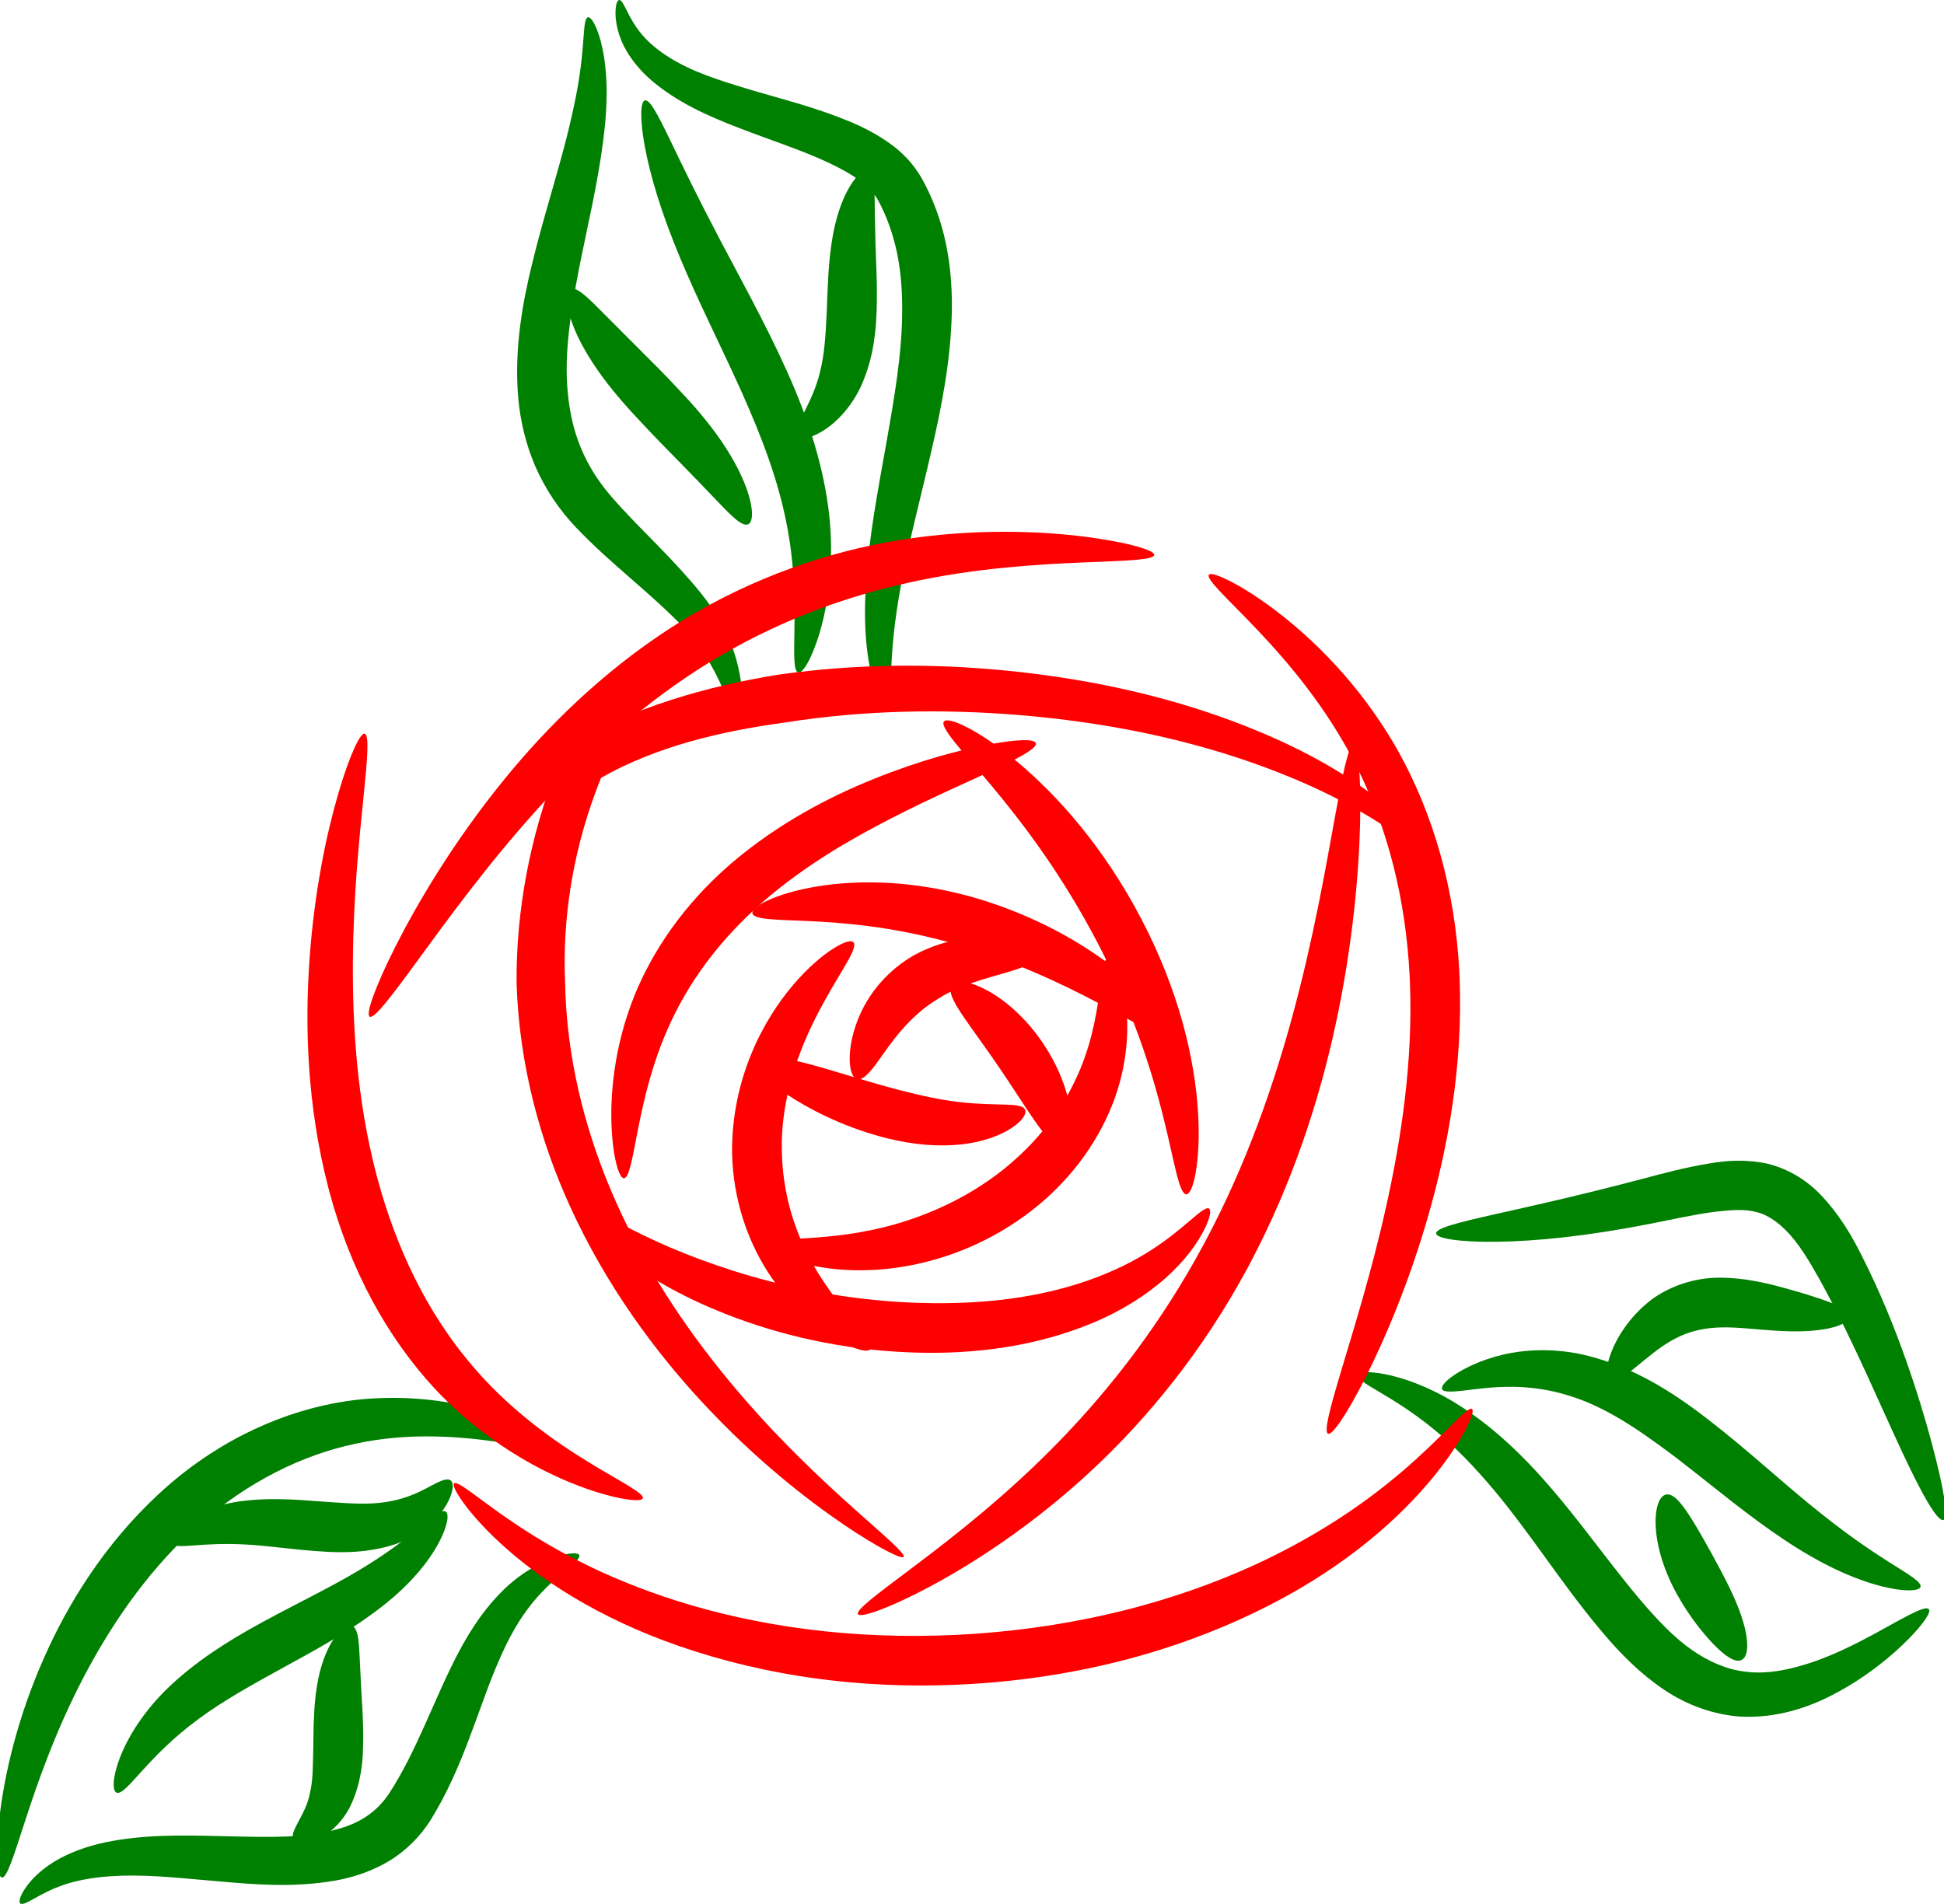
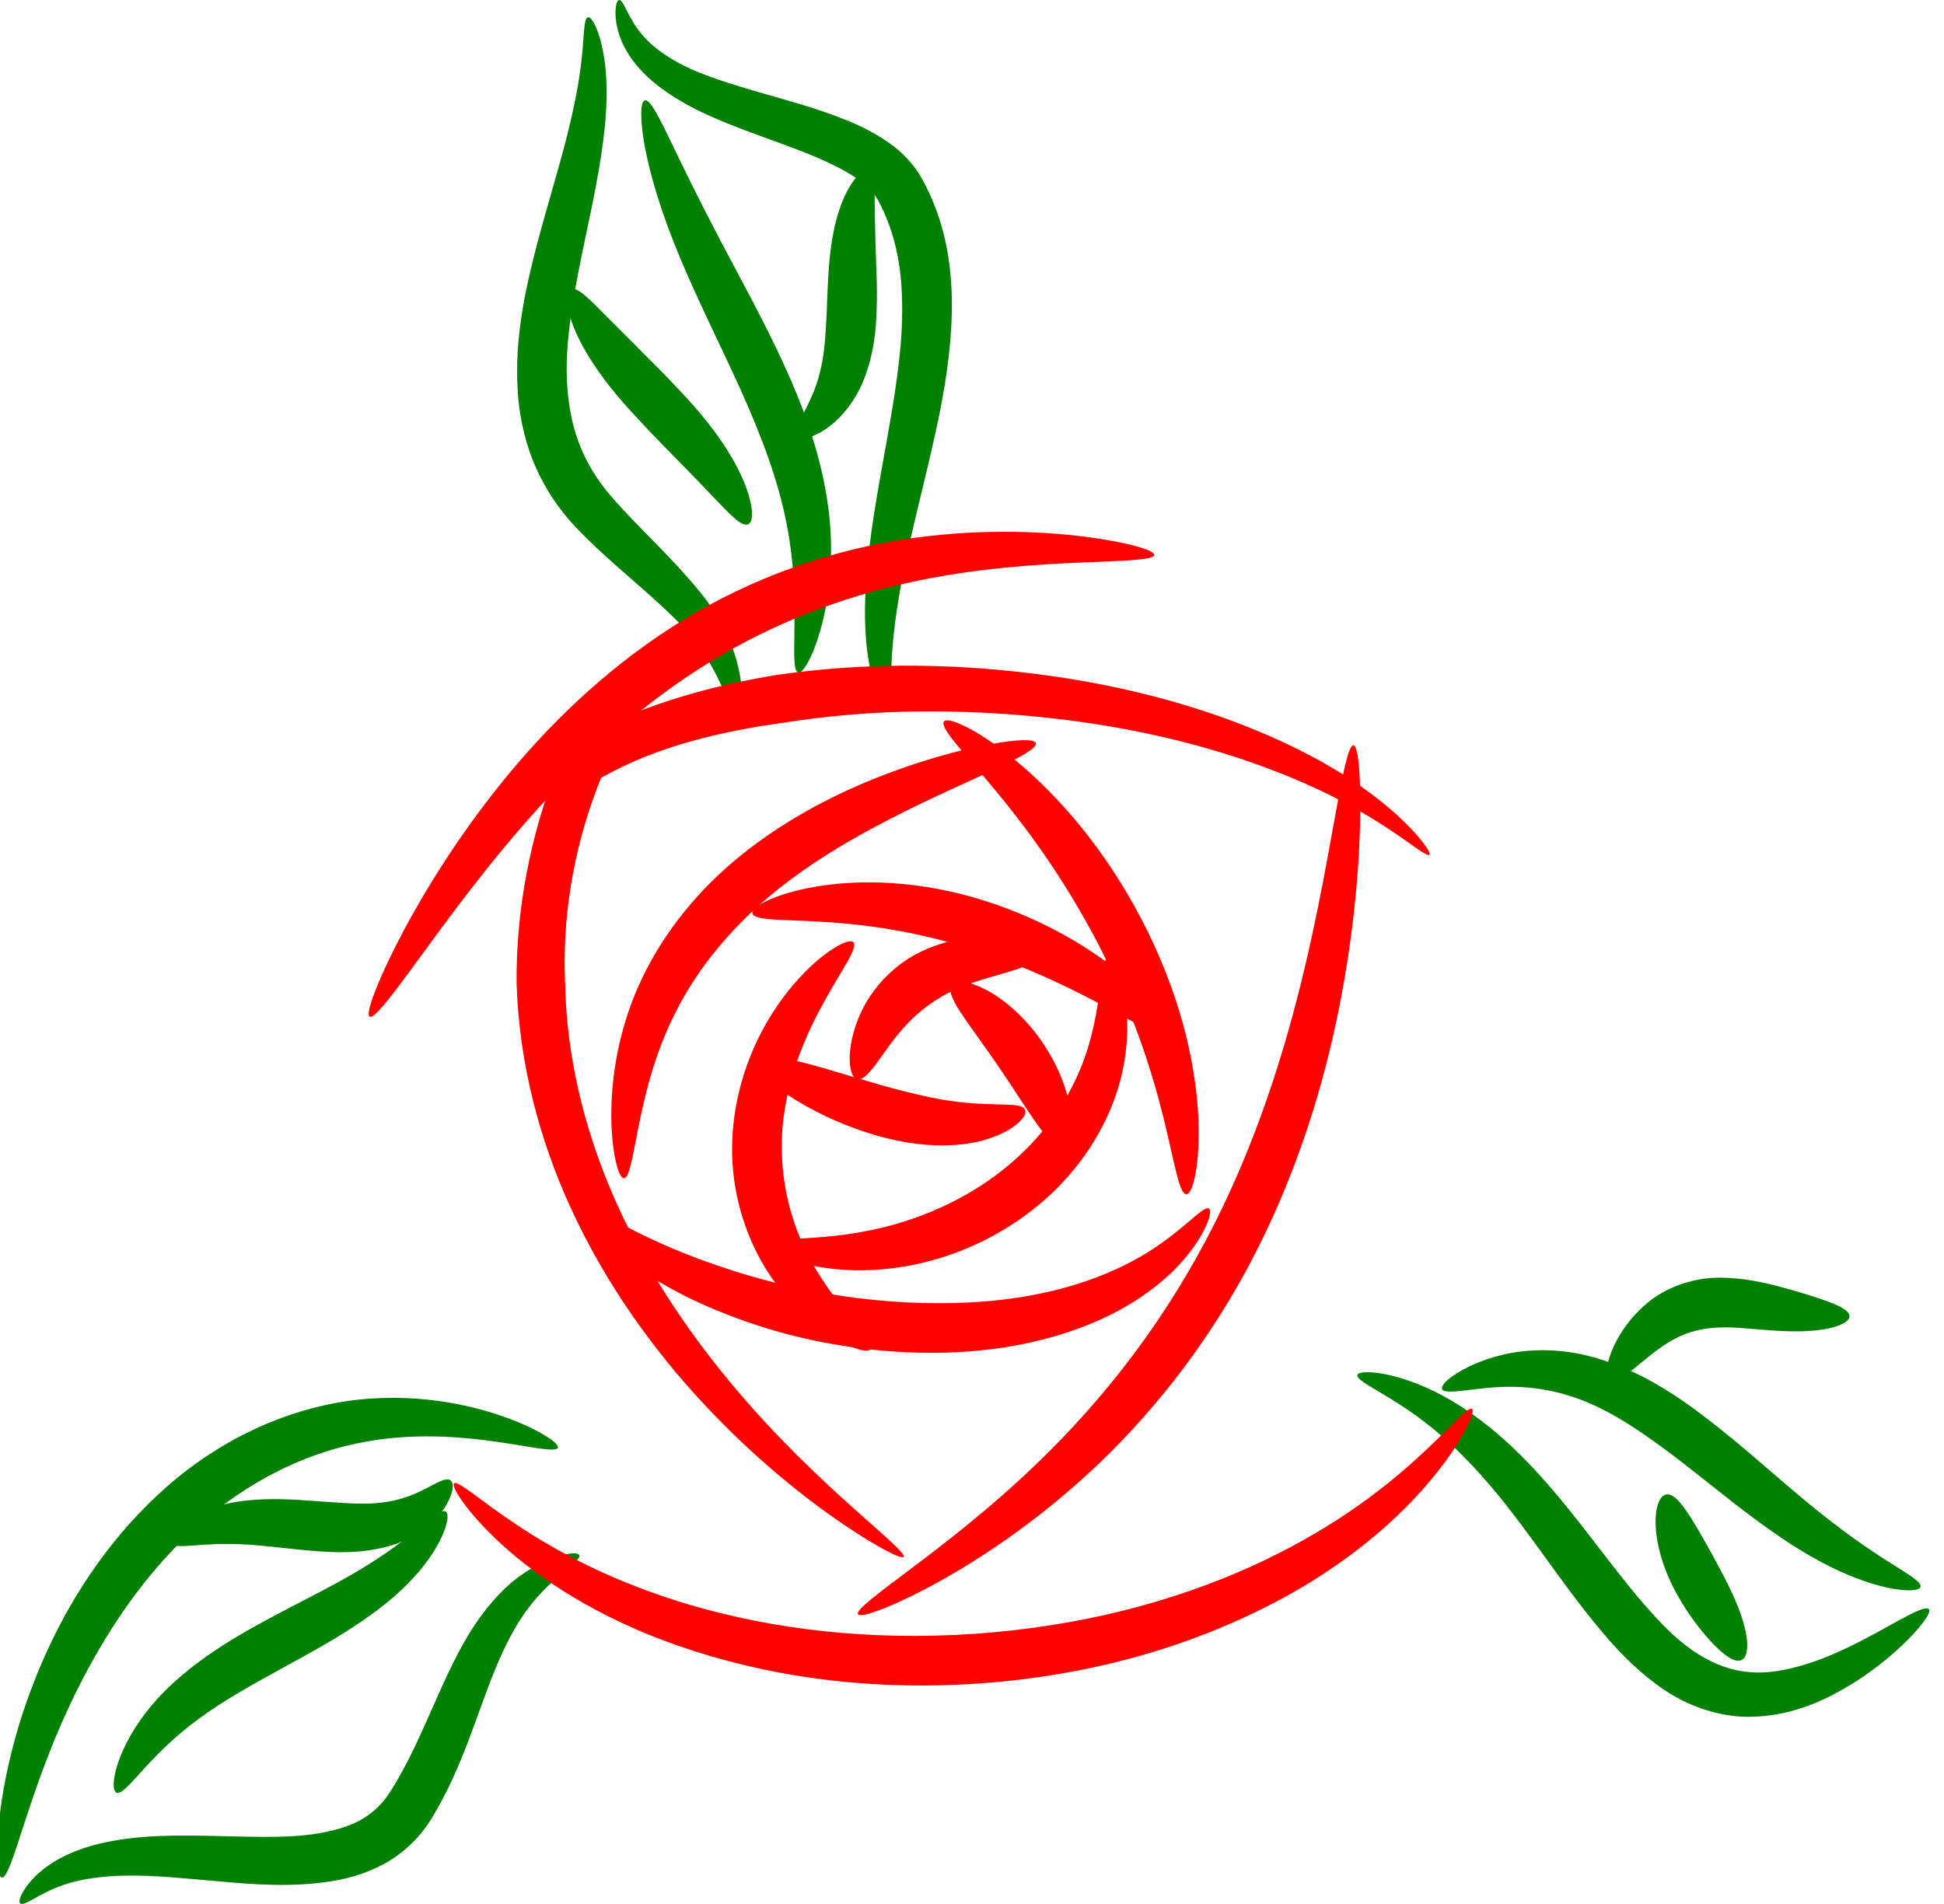
<svg xmlns="http://www.w3.org/2000/svg" xmlns:ns1="http://sodipodi.sourceforge.net/DTD/sodipodi-0.dtd" xmlns:ns2="http://www.inkscape.org/namespaces/inkscape" id="svg16690" ns1:docname="ROSE.svg" viewBox="0 0 390.15 382.15" version="1.1" ns2:version="0.48.2 r9819">
  <ns1:namedview id="base" bordercolor="#666666" ns2:pageshadow="2" ns2:window-y="746" fit-margin-left="0" pagecolor="#ffffff" fit-margin-top="0" ns2:window-maximized="0" ns2:zoom="0.87335174" ns2:window-x="0" ns2:window-height="742" showgrid="false" borderopacity="1.0" ns2:current-layer="layer1" ns2:cx="195.07704" ns2:cy="191.07674" fit-margin-right="0" fit-margin-bottom="0" ns2:window-width="1366" ns2:pageopacity="0.0" ns2:document-units="px" />
  <g id="layer1" ns2:label="Layer 1" ns2:groupmode="layer" transform="translate(-179.92 -341.29)">
    <path id="path5967" style="fill-rule:evenodd;fill:#008000" d="m184 723.4c-0.357-0.292-0.151-1.328 0.868-2.893s2.893-3.666 5.934-5.523c2.717-1.652 6.285-3.066 10.385-3.908 3.342-0.688 7.036-1.095 10.958-1.253 3.922-0.159 8.07-0.069 12.299 0.041 3.443 0.06 6.962 0.182 10.465 0.136 3.503-0.047 6.989-0.263 10.37-0.967 2.389-0.498 4.689-1.18 6.675-2.234 0.275-0.146 0.542-0.298 0.802-0.457 2.158-1.271 3.997-3.105 5.34-5.178 2.833-4.366 5.048-9.091 7.126-13.705h0c2.233-4.99 4.32-9.921 6.657-14.354 1.352-2.588 2.819-5.008 4.376-7.17s3.204-4.063 4.877-5.671c1.953-1.86 3.914-3.26 5.71-4.306 1.796-1.046 3.427-1.739 4.79-2.185 1.362-0.446 2.456-0.645 3.227-0.677s1.218 0.103 1.326 0.373c0.108 0.27-0.129 0.666-0.646 1.193-0.518 0.527-1.318 1.188-2.318 2.028-1 0.84-2.203 1.862-3.494 3.124s-2.675 2.767-3.992 4.564c-1.163 1.562-2.292 3.36-3.373 5.395-1.082 2.035-2.115 4.31-3.137 6.779-1.748 4.267-3.381 9.147-5.424 14.464-1.877 4.921-4.137 10.19-7.331 15.41-2.085 3.38-5.002 6.344-8.585 8.501-0.424 0.249-0.851 0.486-1.283 0.711-3.123 1.63-6.356 2.613-9.475 3.156-4.272 0.742-8.373 0.915-12.247 0.843-3.874-0.071-7.522-0.384-10.922-0.693-4.284-0.349-8.246-0.759-11.879-0.982-3.633-0.223-6.938-0.259-9.926-0.055h-0c-3.616 0.247-6.694 0.819-9.173 1.643-2.74 0.897-4.807 2.067-6.266 2.879-1.459 0.812-2.354 1.265-2.71 0.972z" ns2:path-effect="#path-effect5969" ns2:connector-curvature="0" ns2:original-d="m 184.0008,723.39903 c 17.92016,-21.8605 63.18533,4.40338 78.2817,-19.60747 11.77581,-18.72949 12.30653,-41.7391 33.90152,-50.32584" />
-     <path id="path5971" style="fill-rule:evenodd;fill:#008000" d="m180.3 718.17c-0.476-0.065-0.794-1.239-0.9-3.391-0.106-2.152 0.004-5.282 0.48-9.222 0.476-3.94 1.319-8.692 2.73-14.028 1.411-5.337 3.391-11.259 6.146-17.472 2.404-5.439 5.429-11.116 9.209-16.701 3.78-5.585 8.318-11.074 13.697-16.071 0.547-0.508 1.099-1.008 1.657-1.5 5.5-4.846 11.552-8.759 17.716-11.634 6.163-2.875 12.433-4.711 18.423-5.609 6.718-0.966 12.902-0.781 18.275-0.059 5.373 0.722 9.938 1.976 13.58 3.284 3.641 1.307 6.365 2.666 8.135 3.763s2.593 1.931 2.42 2.368c-0.174 0.437-1.331 0.45-3.339 0.187-2.008-0.262-4.872-0.798-8.478-1.322-3.607-0.524-7.962-1.038-12.882-1.131-4.921-0.093-10.409 0.236-16.162 1.514-5.135 1.103-10.474 2.97-15.753 5.667-5.279 2.697-10.496 6.222-15.326 10.474-0.495 0.435-0.986 0.878-1.474 1.328-4.792 4.426-8.937 9.303-12.524 14.291-3.588 4.988-6.619 10.083-9.196 14.991-2.94 5.616-5.276 11.001-7.176 15.883-1.9 4.881-3.367 9.259-4.557 12.902-1.19 3.643-2.107 6.552-2.864 8.529-0.757 1.978-1.359 3.025-1.835 2.959z" ns2:path-effect="#path-effect5973" ns2:connector-curvature="0" ns2:original-d="m 180.30246,718.17037 c 8.212,-60.09371 51.45896,-110.17332 111.56682,-86.27286" />
+     <path id="path5971" style="fill-rule:evenodd;fill:#008000" d="m180.3 718.17c-0.476-0.065-0.794-1.239-0.9-3.391-0.106-2.152 0.004-5.282 0.48-9.222 0.476-3.94 1.319-8.692 2.73-14.028 1.411-5.337 3.391-11.259 6.146-17.472 2.404-5.439 5.429-11.116 9.209-16.701 3.78-5.585 8.318-11.074 13.697-16.071 0.547-0.508 1.099-1.008 1.657-1.5 5.5-4.846 11.552-8.759 17.716-11.634 6.163-2.875 12.433-4.711 18.423-5.609 6.718-0.966 12.902-0.781 18.275-0.059 5.373 0.722 9.938 1.976 13.58 3.284 3.641 1.307 6.365 2.666 8.135 3.763s2.593 1.931 2.42 2.368c-0.174 0.437-1.331 0.45-3.339 0.187-2.008-0.262-4.872-0.798-8.478-1.322-3.607-0.524-7.962-1.038-12.882-1.131-4.921-0.093-10.409 0.236-16.162 1.514-5.135 1.103-10.474 2.97-15.753 5.667-5.279 2.697-10.496 6.222-15.326 10.474-0.495 0.435-0.986 0.878-1.474 1.328-4.792 4.426-8.937 9.303-12.524 14.291-3.588 4.988-6.619 10.083-9.196 14.991-2.94 5.616-5.276 11.001-7.176 15.883-1.9 4.881-3.367 9.259-4.557 12.902-1.19 3.643-2.107 6.552-2.864 8.529-0.757 1.978-1.359 3.025-1.835 2.959" ns2:path-effect="#path-effect5973" ns2:connector-curvature="0" ns2:original-d="m 180.30246,718.17037 c 8.212,-60.09371 51.45896,-110.17332 111.56682,-86.27286" />
    <path id="path6020" style="fill-rule:evenodd;fill:#008000" d="m203.31 701.13c-0.434-0.182-0.64-0.897-0.562-2.087 0.078-1.19 0.445-2.855 1.212-4.863 0.767-2.008 1.938-4.358 3.606-6.852 1.668-2.494 3.837-5.129 6.522-7.66 2.475-2.329 5.317-4.577 8.415-6.691s6.451-4.093 9.899-5.97c0.232-0.126 0.463-0.251 0.693-0.375 3.568-1.943 7.009-3.685 10.196-5.351 3.187-1.666 6.12-3.26 8.748-4.829 2.599-1.561 4.919-3.099 6.919-4.544s3.683-2.794 5.08-3.937c1.397-1.143 2.513-2.079 3.39-2.67 0.878-0.591 1.522-0.834 1.914-0.603 0.392 0.231 0.505 0.926 0.291 2.026-0.214 1.1-0.761 2.604-1.721 4.378s-2.338 3.813-4.172 5.94c-1.833 2.127-4.123 4.338-6.806 6.45-2.663 2.11-5.674 4.164-8.901 6.141s-6.668 3.876-10.152 5.778c-0.225 0.124-0.45 0.248-0.675 0.372-3.353 1.847-6.555 3.601-9.493 5.346-2.938 1.745-5.612 3.483-7.984 5.237-2.529 1.86-4.736 3.763-6.619 5.556-1.883 1.794-3.446 3.478-4.741 4.905s-2.328 2.597-3.159 3.361c-0.831 0.765-1.466 1.123-1.9 0.942z" ns2:path-effect="#path-effect6022" ns2:connector-curvature="0" ns2:original-d="m 203.31365,701.13454 c 12.785,-30.52748 51.01459,-30.95216 66.03336,-56.43208" />
-     <path id="path6076" style="fill-rule:evenodd;fill:#008000" d="m250.62 667.69c0.447 0.193 0.747 0.672 0.952 1.366 0.205 0.694 0.317 1.603 0.4 2.692 0.083 1.089 0.14 2.36 0.209 3.798 0.069 1.438 0.15 3.044 0.238 4.797 0.162 2.94 0.436 6.378 0.393 10.294-0.006 0.548-0.019 1.097-0.04 1.645-0.042 2.063-0.258 4.199-0.717 6.255-0.459 2.056-1.159 4.029-2.067 5.784-1.04 1.893-2.31 3.338-3.57 4.396s-2.51 1.732-3.595 2.123c-1.085 0.391-2.005 0.502-2.688 0.426-0.683-0.075-1.131-0.335-1.341-0.729-0.418-0.789 0.161-1.992 0.996-3.566s1.958-3.567 2.349-5.848c0.283-1.17 0.439-2.493 0.519-4.003 0.08-1.511 0.085-3.212 0.14-5.082 0.005-0.493 0.009-0.996 0.014-1.507 0.037-3.649 0.162-7.361 0.704-10.724 0.315-2.017 0.797-3.885 1.387-5.502 0.59-1.616 1.284-2.981 1.993-4.036 0.708-1.056 1.427-1.803 2.07-2.232 0.643-0.429 1.209-0.54 1.656-0.348z" ns2:path-effect="#path-effect6078" ns2:connector-curvature="0" ns2:original-d="m 250.62113,667.6933 c -6.96614,16.16991 3.34652,34.80214 -11.82687,42.84658" />
    <path id="path6092" style="fill-rule:evenodd;fill:#008000" d="m214.15 650.97c-0.241-0.407-0.135-1.012 0.349-1.759 0.484-0.747 1.349-1.632 2.608-2.525s2.915-1.788 4.918-2.529c2.004-0.741 4.356-1.323 6.924-1.616 2.317-0.274 4.776-0.365 7.285-0.32 2.509 0.045 5.064 0.224 7.599 0.423 0.282 0.022 0.561 0.044 0.839 0.066 2.519 0.158 4.851 0.347 6.962 0.399 2.111 0.052 4.006-0.033 5.71-0.317 2.072-0.306 3.925-0.86 5.492-1.51 1.93-0.782 3.521-1.744 4.776-2.353 1.255-0.609 2.184-0.877 2.718-0.499 0.534 0.377 0.631 1.376 0.125 2.875-0.506 1.498-1.626 3.509-3.752 5.544-1.758 1.659-4.163 3.234-7.098 4.285-2.356 0.816-4.941 1.341-7.602 1.577s-5.394 0.183-8.045-0.029c-0.295-0.019-0.59-0.04-0.885-0.062-2.653-0.197-5.132-0.485-7.428-0.733s-4.41-0.457-6.358-0.567c-2.095-0.114-4.034-0.132-5.765-0.083s-3.255 0.163-4.552 0.26c-1.297 0.097-2.37 0.174-3.189 0.122-0.82-0.053-1.388-0.24-1.629-0.648z" ns2:path-effect="#path-effect6094" ns2:connector-curvature="0" ns2:original-d="m 214.15495,650.97269 c 19.24034,-11.39109 42.47062,6.83827 56.17763,-12.54046" />
    <path id="path5935" style="fill-rule:evenodd;fill:#008000" d="m304.2 341.29c0.382-0.037 0.794 0.7 1.434 1.966 0.641 1.266 1.529 3.092 3.099 4.939 1.338 1.605 3.241 3.237 5.699 4.747 2.065 1.276 4.488 2.431 7.275 3.486 2.788 1.055 5.943 2.008 9.371 3.044 2.806 0.821 5.814 1.641 8.99 2.594 3.175 0.953 6.518 2.037 9.963 3.451 2.736 1.114 5.607 2.528 8.403 4.518 2.41 1.69 4.7 3.982 6.438 6.981 2.256 4.024 3.901 8.465 4.871 13.102 0.364 1.747 0.641 3.511 0.837 5.283 0.317 2.857 0.42 5.677 0.367 8.426-0.102 5.081-0.649 9.944-1.396 14.57-0.747 4.626-1.694 9.016-2.65 13.162-1.173 5.15-2.38 9.962-3.438 14.442-1.058 4.48-1.969 8.63-2.674 12.436v0c-0.698 3.847-1.21 7.342-1.529 10.412-0.319 3.07-0.45 5.716-0.509 7.894-0.059 2.178-0.052 3.89-0.127 5.086-0.075 1.196-0.239 1.877-0.573 1.961s-0.823-0.433-1.391-1.542c-0.567-1.109-1.207-2.811-1.76-5.077-0.553-2.266-1.013-5.097-1.233-8.408-0.221-3.312-0.196-7.105 0.114-11.214 0.293-4.065 0.834-8.471 1.561-13.134 0.727-4.662 1.64-9.58 2.551-14.687 0.728-4.141 1.478-8.408 2.065-12.758 0.587-4.351 1.01-8.784 1.028-13.269 0.012-2.409-0.084-4.823-0.344-7.208-0.161-1.48-0.384-2.93-0.676-4.345-0.768-3.731-2.004-7.262-3.689-10.41-0.703-1.443-2.034-2.762-3.562-3.994-1.856-1.461-4.078-2.634-6.407-3.743-2.955-1.394-5.993-2.558-8.998-3.666s-5.976-2.161-8.821-3.265c-3.415-1.296-6.718-2.68-9.69-4.24s-5.614-3.294-7.832-5.144c-2.703-2.257-4.664-4.813-5.857-7.186-0.693-1.399-1.108-2.705-1.354-3.85-0.245-1.145-0.321-2.129-0.308-2.922 0.025-1.586 0.369-2.401 0.751-2.438z" ns2:path-effect="#path-effect5937" ns2:connector-curvature="0" ns2:original-d="m 304.20106,341.28575 c 2.37428,24.78743 47.05793,21.13293 56.37507,38.08682 16.46285,29.95659 -10.76008,71.95065 -2.52198,104.41281" />
    <path id="path5939" style="fill-rule:evenodd;fill:#008000" d="m297.91 344.76c0.351-0.081 0.836 0.412 1.372 1.473 0.536 1.061 1.115 2.694 1.567 4.862 0.452 2.168 0.77 4.874 0.815 8.013 0.045 3.14-0.19 6.714-0.699 10.531-0.494 3.884-1.24 8.078-2.13 12.496-0.891 4.418-1.927 9.059-2.86 13.871-0.737 3.906-1.448 7.93-1.889 11.995-0.441 4.066-0.609 8.172-0.2 12.253 0 0 0 0 0 0 0.36 3.777 1.171 7.389 2.487 10.638 1.47 3.686 3.623 7.028 6.104 9.916 3.104 3.603 6.454 6.902 9.602 10.133 3.148 3.231 6.093 6.391 8.586 9.511 2.784 3.469 4.798 7.028 6.059 10.288 0.814 2.138 1.317 4.092 1.638 5.804 0.321 1.713 0.458 3.184 0.491 4.384 0.066 2.399-0.26 3.705-0.774 3.793-0.514 0.088-1.189-1.054-2.149-3.121-0.96-2.066-2.19-5.085-4.265-8.39-1.554-2.505-3.695-5.184-6.44-7.884-2.606-2.569-5.657-5.242-9.023-8.186s-7.048-6.157-10.703-9.998c-3.288-3.465-6.178-7.651-8.241-12.463-1.799-4.244-2.906-8.83-3.331-13.502-0-0-0-0-0-0-0.431-4.98-0.203-9.778 0.368-14.326 0.571-4.548 1.483-8.846 2.477-12.858 1.21-4.985 2.546-9.6 3.771-13.876 1.225-4.276 2.339-8.215 3.247-11.821 0.872-3.558 1.585-6.787 2.08-9.625 0.496-2.838 0.782-5.289 0.96-7.314s0.257-3.624 0.392-4.747c0.135-1.123 0.334-1.77 0.685-1.851z" ns2:path-effect="#path-effect5941" ns2:connector-curvature="0" ns2:original-d="m 297.91043,344.76095 c 6.94583,30.10983 -24.73281,70.79224 1.07906,99.21656 15.29659,16.84476 25.55921,20.00968 29.09142,40.74545" />
    <path id="path6064" style="fill-rule:evenodd;fill:#008000" d="m309.36 361.44c0.461-0.115 1.096 0.559 1.905 1.885 0.809 1.326 1.797 3.303 3.008 5.801 1.211 2.497 2.65 5.514 4.346 8.938s3.65 7.254 5.828 11.401c1.971 3.743 4.137 7.758 6.381 12.048 2.244 4.289 4.563 8.854 6.762 13.71 0.126 0.277 0.25 0.555 0.374 0.832 2.175 4.844 4.045 9.732 5.466 14.533 1.422 4.801 2.394 9.513 2.898 13.983 0.538 4.941 0.466 9.495 0.063 13.479-0.403 3.984-1.134 7.401-1.942 10.149-0.808 2.748-1.69 4.829-2.46 6.191-0.77 1.361-1.425 2.005-1.879 1.883-0.454-0.122-0.679-1.001-0.761-2.514-0.082-1.514-0.023-3.665 0.015-6.351 0.038-2.685 0.053-5.907-0.156-9.54-0.209-3.633-0.645-7.678-1.527-11.967-0.786-3.914-1.941-8.053-3.443-12.364-1.502-4.311-3.349-8.795-5.401-13.398-0.119-0.264-0.238-0.529-0.358-0.795-2.1-4.646-4.275-9.156-6.33-13.523-2.055-4.366-3.989-8.588-5.67-12.61-1.868-4.458-3.41-8.662-4.597-12.459-1.187-3.797-2.021-7.187-2.545-10.019-0.524-2.832-0.741-5.106-0.719-6.692 0.022-1.586 0.28-2.485 0.741-2.6z" ns2:path-effect="#path-effect6066" ns2:connector-curvature="0" ns2:original-d="m 309.35524,361.43519 c 10.84157,43.51814 43.01577,69.28641 30.74957,114.83121" />
    <path id="path6100" style="fill-rule:evenodd;fill:#008000" d="m354.3 375.54c0.869 0.362 1.073 2.021 1.138 4.539 0.033 1.259 0.037 2.743 0.06 4.433 0.023 1.69 0.066 3.586 0.126 5.66 0.064 1.939 0.157 4.05 0.223 6.333 0.066 2.283 0.102 4.738 0.001 7.34-0.007 0.188-0.015 0.376-0.024 0.565-0.097 2.578-0.381 5.177-0.911 7.658-0.53 2.481-1.306 4.843-2.295 6.963-1.113 2.309-2.474 4.195-3.851 5.671-1.378 1.476-2.77 2.545-4.006 3.271-1.236 0.726-2.315 1.113-3.137 1.231-0.822 0.119-1.389-0.027-1.668-0.399-0.28-0.372-0.259-0.944-0.03-1.683 0.229-0.739 0.666-1.647 1.201-2.722 1.069-2.151 2.554-5 3.357-8.431 0.424-1.635 0.721-3.451 0.923-5.455s0.311-4.198 0.429-6.542c0.007-0.172 0.014-0.344 0.02-0.517 0.093-2.393 0.168-4.79 0.317-7.128s0.375-4.617 0.718-6.754c0.359-2.303 0.88-4.431 1.508-6.276 0.627-1.845 1.358-3.407 2.097-4.628s1.484-2.099 2.142-2.622c0.658-0.522 1.228-0.69 1.662-0.509z" ns2:path-effect="#path-effect6102" ns2:connector-curvature="0" ns2:original-d="m 354.30145,375.54305 c -7.78509,18.67879 3.31096,39.96871 -14.34553,53.26537" />
    <path id="path6104" style="fill-rule:evenodd;fill:#008000" d="m294.41 399.31c0.622-0.294 1.552 0.175 2.749 1.162 1.197 0.987 2.674 2.483 4.477 4.306 1.803 1.823 3.943 3.972 6.374 6.392s5.156 5.117 7.943 8.112c0.03 0.032 0.061 0.064 0.091 0.095 2.847 2.984 5.49 6.06 7.674 9.073s3.904 5.957 5.08 8.566 1.812 4.875 1.989 6.532c0.177 1.657-0.093 2.7-0.723 2.982-0.63 0.282-1.553-0.21-2.734-1.227s-2.632-2.55-4.406-4.411c-1.774-1.861-3.881-4.051-6.283-6.501-2.402-2.45-5.101-5.168-7.879-8.159-0.03-0.032-0.059-0.064-0.089-0.096-2.816-2.955-5.459-5.983-7.66-8.949-2.201-2.965-3.957-5.863-5.17-8.436s-1.89-4.815-2.097-6.46c-0.207-1.645 0.041-2.688 0.663-2.983z" ns2:path-effect="#path-effect6106" ns2:connector-curvature="0" ns2:original-d="m 294.40941,399.31403 c 8.52884,18.02298 27.33075,28.63719 35.6552,47.22174" />
    <path id="path5991" style="fill-rule:evenodd;fill:#008000" d="m452.34 617.3c0.084-0.317 0.611-0.515 1.554-0.561 0.943-0.047 2.3 0.06 4.015 0.397 1.715 0.338 3.787 0.908 6.122 1.808 2.335 0.899 4.932 2.128 7.655 3.769 2.424 1.463 4.941 3.231 7.474 5.298s5.082 4.435 7.588 7.047h0c3.703 3.858 7.305 8.234 10.897 12.835 3.592 4.6 7.176 9.42 11.053 14.047 0.219 0.261 0.439 0.521 0.658 0.78 3.294 3.834 6.541 7.261 10.062 9.727 3.404 2.388 7.104 3.97 10.661 4.377 2.47 0.352 4.976 0.181 7.41-0.256 2.433-0.437 4.793-1.139 7.001-1.922 3.4-1.231 6.418-2.676 9.071-4.047 2.653-1.372 4.942-2.671 6.851-3.721 1.909-1.05 3.438-1.853 4.555-2.309 1.117-0.456 1.821-0.568 2.064-0.278 0.243 0.29 0.013 0.968-0.664 1.984-0.677 1.016-1.801 2.372-3.381 3.981s-3.617 3.474-6.165 5.433c-2.548 1.959-5.608 4.015-9.278 5.895h-0c-2.414 1.251-5.152 2.389-8.202 3.19-3.05 0.801-6.414 1.264-10.037 1.094-5.336-0.355-10.711-2.235-15.39-5.381-4.632-3.116-8.64-7.096-12.174-11.288-0.237-0.279-0.473-0.559-0.708-0.84-4.159-4.971-7.751-9.975-11.13-14.642-3.378-4.666-6.548-8.993-9.703-12.794l-0-0c-2.146-2.583-4.264-4.95-6.342-7.062-2.078-2.112-4.114-3.972-6.074-5.585-4.373-3.608-8.371-5.999-11.178-7.666-1.404-0.834-2.514-1.492-3.251-2.031-0.736-0.539-1.098-0.961-1.014-1.278z" ns2:path-effect="#path-effect5993" ns2:connector-curvature="0" ns2:original-d="m 452.34243,617.29617 c 52.49509,13.90835 51.16354,100.18524 114.69035,46.9907" />
-     <path id="path5999" style="fill-rule:evenodd;fill:#008000" d="m468.14 588.87c-0.03-0.509 1.039-1.058 3.029-1.672s4.9-1.298 8.56-2.124c3.66-0.826 8.07-1.798 13.072-2.975 5.001-1.176 10.594-2.558 16.625-4.144 4.11-1.088 8.587-2.32 13.558-3.124 3.458-0.614 7.473-0.874 11.813 0.082 2.482 0.638 4.778 1.696 6.816 3.073 1.358 0.917 2.584 1.963 3.668 3.096 3.886 4.059 6.457 8.552 8.5 12.697 3.61 7.183 6.379 14.098 8.603 20.37s3.906 11.902 5.177 16.618c1.271 4.715 2.127 8.519 2.546 11.194 0.419 2.675 0.394 4.223-0.154 4.426-0.548 0.202-1.576-0.961-2.979-3.284s-3.171-5.808-5.234-10.206c-2.063-4.398-4.413-9.71-7.118-15.602-2.704-5.892-5.763-12.359-9.423-19.002-2.125-3.781-4.245-7.47-7.04-10.209-0.694-0.677-1.431-1.302-2.196-1.837-1.149-0.803-2.342-1.388-3.535-1.649-2.269-0.66-5.063-0.425-8.044-0.105-4.322 0.543-8.634 1.532-12.907 2.374-6.269 1.245-12.127 2.157-17.375 2.753-5.249 0.596-9.888 0.88-13.731 0.932-3.844 0.052-6.892-0.125-8.981-0.432-2.089-0.307-3.219-0.74-3.249-1.249z" ns2:path-effect="#path-effect6001" ns2:connector-curvature="0" ns2:original-d="m 468.14147,588.87161 c 74.45573,-4.42191 66.19851,-39.0556 101.81217,57.51684" />
    <path id="path6060" style="fill-rule:evenodd;fill:#008000" d="m469.35 620.14c-0.269-0.603 0.739-1.799 3.032-3.236 1.147-0.719 2.619-1.489 4.424-2.205 1.805-0.716 3.944-1.379 6.414-1.833h0c4.018-0.725 8.859-0.829 14.039 0.259 4.125 0.901 8.341 2.463 12.463 4.583 4.122 2.12 8.148 4.796 11.964 7.722 0.397 0.299 0.792 0.601 1.187 0.905 3.9 3.005 7.477 6.052 10.825 8.929 3.348 2.877 6.47 5.581 9.413 8 3.163 2.58 6.125 4.867 8.812 6.797 2.687 1.93 5.1 3.508 7.126 4.792 2.026 1.283 3.664 2.279 4.768 3.082 1.104 0.803 1.67 1.421 1.544 1.874-0.126 0.454-0.94 0.712-2.368 0.708-1.428-0.005-3.468-0.28-5.976-0.951s-5.481-1.744-8.732-3.286-6.774-3.558-10.376-5.978c-3.363-2.241-6.818-4.81-10.337-7.549-3.519-2.739-7.101-5.647-10.802-8.498-0.375-0.289-0.748-0.575-1.121-0.858-3.628-2.714-7.145-5.228-10.57-7.265-3.425-2.037-6.759-3.597-10.001-4.607-3.999-1.294-7.867-1.799-11.242-1.855-4.178-0.084-7.685 0.467-10.19 0.753-2.504 0.286-4.028 0.32-4.297-0.283z" ns2:path-effect="#path-effect6062" ns2:connector-curvature="0" ns2:original-d="m 469.35226,620.13872 c 40.26669,-17.9677 59.24449,29.47446 96.01126,39.66981" />
    <path id="path6112" style="fill-rule:evenodd;fill:#008000" d="m503.02 618.27c-0.44-0.267-0.648-0.89-0.617-1.825 0.031-0.935 0.3-2.184 0.871-3.675s1.446-3.225 2.748-5.059 3.034-3.768 5.344-5.554c3.337-2.442 7.697-4.099 12.347-4.362 0.356-0.02 0.712-0.032 1.065-0.036 2.567-0.017 4.932 0.251 7.081 0.629s4.083 0.865 5.821 1.343c2.028 0.54 3.858 1.081 5.476 1.591 1.618 0.51 3.025 0.99 4.194 1.448 2.338 0.917 3.748 1.772 3.748 2.718 0 0.946-1.466 1.861-4.101 2.438-1.318 0.288-2.921 0.486-4.736 0.567-1.815 0.081-3.841 0.044-5.991-0.096-1.853-0.106-3.766-0.29-5.666-0.443-1.901-0.153-3.787-0.275-5.623-0.202-0.228 0.008-0.456 0.018-0.684 0.032-2.983 0.183-5.718 0.913-7.915 2.075-1.757 0.863-3.316 1.969-4.731 3.068s-2.687 2.188-3.814 3.086c-1.127 0.898-2.108 1.606-2.92 2.012-0.812 0.406-1.456 0.512-1.896 0.245z" ns2:path-effect="#path-effect6114" ns2:connector-curvature="0" ns2:original-d="m 503.02157,618.26911 c 14.78607,-24.33098 27.47971,-12.78152 48.07797,-12.78152" />
    <path id="path6116" style="fill-rule:evenodd;fill:#008000" d="m514.33 641.28c0.679-0.122 1.41 0.264 2.179 1.009 0.768 0.744 1.579 1.845 2.455 3.195 0.876 1.35 1.821 2.949 2.838 4.732s2.105 3.753 3.22 5.862c0.104 0.198 0.208 0.395 0.311 0.591 1.097 2.07 2.121 4.128 2.955 6.098 0.834 1.97 1.476 3.849 1.861 5.506s0.513 3.087 0.385 4.163c-0.128 1.076-0.509 1.794-1.121 2.077-0.612 0.282-1.396 0.108-2.3-0.412-0.905-0.52-1.934-1.383-3.064-2.524s-2.366-2.562-3.647-4.252-2.609-3.653-3.85-5.887c-0.121-0.216-0.241-0.435-0.36-0.656-1.266-2.361-2.245-4.768-2.907-7.041s-1.008-4.409-1.082-6.234 0.123-3.337 0.505-4.406c0.382-1.07 0.943-1.697 1.622-1.819z" ns2:path-effect="#path-effect6118" ns2:connector-curvature="0" ns2:original-d="m 514.33403,641.27584 c 2.50357,13.89277 10.10121,22.42418 15.08329,33.23195" />
    <path id="path5528" style="fill-rule:evenodd;fill:#ff0000" d="m334.14 591.15c0.108-0.457 0.876-0.734 2.187-0.912s3.167-0.262 5.472-0.405c2.305-0.143 5.06-0.348 8.152-0.785s6.522-1.107 10.128-2.163c6.758-1.984 14.203-5.351 20.852-10.565 0.124-0.098 0.248-0.195 0.371-0.294 3.269-2.615 6.144-5.519 8.544-8.532 2.4-3.013 4.326-6.135 5.795-9.203 1.577-3.245 2.635-6.455 3.377-9.394 0.742-2.938 1.168-5.606 1.478-7.847 0.311-2.241 0.508-4.057 0.761-5.335s0.567-2.021 1.026-2.104c0.459-0.083 1.037 0.501 1.643 1.728 0.606 1.227 1.237 3.1 1.681 5.566 0.444 2.466 0.696 5.528 0.475 9.045-0.221 3.517-0.919 7.491-2.387 11.652-1.39 3.886-3.422 7.873-6.128 11.676-2.706 3.804-6.086 7.421-10.03 10.563-0.148 0.118-0.296 0.235-0.445 0.352-3.987 3.116-8.255 5.578-12.516 7.42-4.261 1.842-8.514 3.067-12.521 3.79-4.283 0.776-8.283 0.978-11.797 0.825-3.515-0.153-6.546-0.656-8.982-1.282-2.436-0.626-4.28-1.37-5.482-2.05-1.202-0.679-1.764-1.29-1.656-1.748z" ns2:path-effect="#path-effect5530" ns2:connector-curvature="0" ns2:original-d="m 334.13743,591.15325 c 36.27512,8.54221 75.09225,-19.27086 68.14366,-57.53729" />
    <path id="path5564" style="fill-rule:evenodd;fill:#ff0000" d="m330.93 524.64c-0.157-0.672 0.93-1.625 3.131-2.636s5.522-2.064 9.754-2.768c4.232-0.704 9.377-1.047 15.071-0.679 5.694 0.367 11.932 1.452 18.217 3.405 0.896 0.279 1.781 0.571 2.653 0.875 0 0 0 0 0 0 5.878 2.038 11.226 4.599 15.815 7.327s8.42 5.62 11.401 8.283c2.981 2.663 5.117 5.093 6.397 6.95 1.281 1.857 1.715 3.136 1.266 3.627-0.449 0.491-1.735 0.156-3.709-0.766s-4.641-2.422-7.93-4.204c-3.289-1.782-7.204-3.842-11.654-5.891-4.45-2.049-9.435-4.086-14.803-5.876-0.79-0.262-1.589-0.517-2.397-0.766-5.662-1.745-11.186-2.983-16.266-3.801-5.08-0.818-9.713-1.22-13.645-1.441-3.932-0.221-7.166-0.271-9.468-0.453s-3.677-0.514-3.834-1.186z" ns2:path-effect="#path-effect5566" ns2:connector-curvature="0" ns2:original-d="m 330.92871,524.6436 c 32.96524,-7.68037 65.04616,7.34478 83.70525,24.38461" />
    <path id="path5572" style="fill-rule:evenodd;fill:#ff0000" d="m354.65 612.08c-0.26 0.393-1.038 0.437-2.263 0.102-1.225-0.334-2.897-1.049-4.872-2.228-1.975-1.179-4.253-2.826-6.603-5.037s-4.773-4.987-6.953-8.388c-1.969-3.095-3.694-6.679-4.948-10.641-1.254-3.962-2.035-8.301-2.16-12.814-0.003-0.183-0.006-0.365-0.007-0.548-0.056-7.282 1.524-14.018 3.865-19.707 2.341-5.69 5.423-10.338 8.403-13.841 2.98-3.504 5.848-5.88 8.009-7.26 2.161-1.38 3.614-1.784 4.083-1.279 0.469 0.506-0.077 1.871-1.267 3.982-1.191 2.111-3.024 4.988-4.985 8.607-1.961 3.619-4.05 7.99-5.628 12.958-1.578 4.969-2.638 10.531-2.491 16.385 0.004 0.147 0.008 0.294 0.013 0.44 0.089 3.619 0.613 7.127 1.447 10.395 0.834 3.268 1.979 6.295 3.294 9.01 1.44 3.004 3.101 5.644 4.723 7.936 1.622 2.292 3.206 4.236 4.542 5.86 1.336 1.625 2.425 2.933 3.105 3.944 0.68 1.011 0.952 1.729 0.691 2.123z" ns2:path-effect="#path-effect5574" ns2:connector-curvature="0" ns2:original-d="M 354.65222,612.08425 C 324.66518,592.2373 324.98609,554.78077 351.2073,530.44355" />
    <path id="path5576" style="fill-rule:evenodd;fill:#ff0000" d="m331.7 554.26c0.291-0.626 1.286-0.888 2.834-0.833 1.548 0.055 3.648 0.429 6.143 1.04 2.494 0.611 5.381 1.459 8.518 2.402 3.137 0.943 6.523 1.976 10.07 2.924 0.362 0.097 0.723 0.192 1.081 0.285 2.324 0.601 4.546 1.132 6.638 1.55 2.092 0.418 4.057 0.723 5.878 0.923 3.497 0.382 6.476 0.399 8.687 0.458 2.211 0.059 3.703 0.215 4.082 1.017 0.189 0.401 0.078 0.935-0.353 1.564-0.43 0.628-1.182 1.349-2.259 2.069-1.077 0.72-2.481 1.435-4.178 2.03-1.696 0.594-3.686 1.065-5.878 1.303-2.246 0.249-4.696 0.287-7.246 0.083-2.55-0.204-5.198-0.651-7.839-1.315-0.406-0.102-0.812-0.208-1.218-0.319-3.98-1.084-7.608-2.491-10.778-3.979-3.17-1.488-5.886-3.057-8.076-4.522-4.379-2.932-6.688-5.428-6.107-6.68z" ns2:path-effect="#path-effect5578" ns2:connector-curvature="0" ns2:original-d="m 331.70472,554.25512 c 17.04551,7.91771 38.07716,17.25096 53.93063,9.76601" />
    <path id="path5580" style="fill-rule:evenodd;fill:#ff0000" d="m393.39 571.5c-0.664 0.187-1.444-0.176-2.309-0.944-0.865-0.768-1.818-1.941-2.862-3.388-2.088-2.894-4.558-6.866-7.411-11.077-2.853-4.211-5.59-7.87-7.554-10.767-0.982-1.448-1.76-2.713-2.199-3.77-0.439-1.057-0.537-1.91-0.149-2.481 0.388-0.571 1.231-0.801 2.437-0.66 1.206 0.141 2.771 0.658 4.531 1.59 1.76 0.932 3.711 2.282 5.647 4.04 1.937 1.758 3.856 3.925 5.559 6.414s3.025 5.058 3.971 7.487c0.947 2.429 1.521 4.718 1.787 6.681 0.266 1.964 0.228 3.602-0.035 4.783-0.263 1.181-0.749 1.906-1.413 2.093z" ns2:path-effect="#path-effect5582" ns2:connector-curvature="0" ns2:original-d="m 393.39498,571.50255 c -3.63906,-12.91947 -11.58182,-25.01098 -22.48381,-32.42738" />
    <path id="path5584" style="fill-rule:evenodd;fill:#ff0000" d="m351.96 557.92c-0.487-0.119-0.876-0.585-1.141-1.368-0.266-0.783-0.409-1.885-0.364-3.257 0.044-1.372 0.276-3.017 0.793-4.851 0.517-1.835 1.32-3.86 2.518-5.947 1.837-3.154 4.64-6.305 8.318-8.691 0.418-0.271 0.842-0.529 1.27-0.774h0c3.348-1.826 6.731-2.835 9.8-3.304 3.069-0.469 5.826-0.406 8.083-0.093 2.257 0.313 4.02 0.872 5.202 1.49 1.182 0.618 1.789 1.295 1.756 1.963-0.033 0.668-0.7 1.269-1.845 1.832-1.145 0.563-2.772 1.088-4.697 1.652-1.925 0.564-4.148 1.164-6.44 1.951-2.292 0.787-4.647 1.76-6.853 3.151-0.283 0.168-0.565 0.342-0.846 0.523-2.471 1.594-4.583 3.541-6.319 5.496-2.356 2.622-4.093 5.364-5.57 7.323s-2.692 3.142-3.666 2.904z" ns2:path-effect="#path-effect5586" ns2:connector-curvature="0" ns2:original-d="m 351.96277,557.92354 c 5.12611,-20.93638 19.85555,-25.63082 36.23628,-24.8322" />
    <path id="path5592" style="fill-rule:evenodd;fill:#ff0000" d="m296.07 583.25c0.312-0.336 1.236-0.065 2.708 0.648 1.472 0.713 3.499 1.862 6.089 3.226 2.59 1.365 5.749 2.941 9.467 4.535s7.998 3.205 12.732 4.718c4.793 1.514 10.053 2.901 15.676 3.994 5.623 1.094 11.61 1.894 17.819 2.274 0.668 0.041 1.335 0.077 1.999 0.107 6.309 0.272 12.402 0.114 18.054-0.518 5.652-0.632 10.862-1.74 15.515-3.204 5.509-1.727 10.173-3.93 13.864-6.202 3.922-2.409 6.79-4.864 8.808-6.582 2.017-1.717 3.238-2.691 3.746-2.373 0.508 0.318 0.258 1.925-1.057 4.473s-3.748 6.039-7.702 9.539c-1.854 1.639-4.022 3.274-6.493 4.81s-5.247 2.972-8.274 4.227c-5.083 2.102-10.86 3.757-17.105 4.762-6.245 1.006-12.955 1.361-19.795 1.054-0.721-0.03-1.444-0.068-2.169-0.112-6.736-0.411-13.216-1.411-19.244-2.835-6.028-1.424-11.604-3.269-16.593-5.324-4.927-2.012-9.329-4.265-13.046-6.551-3.717-2.285-6.753-4.599-9.082-6.685s-3.959-3.939-4.932-5.33c-0.973-1.391-1.296-2.316-0.984-2.652z" ns2:path-effect="#path-effect5594" ns2:connector-curvature="0" ns2:original-d="m 296.07328,583.2477 c 30.65244,28.46679 103.90863,36.64679 126.47602,0.62323" />
    <path id="path5596" style="fill-rule:evenodd;fill:#ff0000" d="m305.16 577.8c-0.485 0.018-1-0.873-1.463-2.593-0.464-1.72-0.874-4.27-1.028-7.54-0.154-3.27-0.049-7.263 0.613-11.787 0.661-4.524 1.882-9.582 4.011-14.863 1.822-4.456 4.286-8.982 7.396-13.343 3.111-4.361 6.868-8.554 11.164-12.35 0.338-0.299 0.679-0.594 1.02-0.886 4.661-3.97 9.546-7.272 14.368-10.028 4.822-2.756 9.58-4.968 14.047-6.767 9.314-3.761 17.389-5.847 23.122-6.92 5.733-1.073 9.142-1.125 9.401-0.241 0.259 0.885-2.668 2.6-7.846 5.053s-12.614 5.629-21.092 9.975c-8.123 4.174-17.244 9.392-25.491 16.518-0.3 0.259-0.599 0.52-0.896 0.785-3.777 3.354-7.137 6.951-9.995 10.643-2.858 3.692-5.215 7.479-7.077 11.214-2.232 4.414-3.786 8.764-4.944 12.747-1.158 3.983-1.921 7.598-2.519 10.622-0.597 3.024-1.03 5.458-1.456 7.137-0.427 1.679-0.85 2.605-1.335 2.623z" ns2:path-effect="#path-effect5598" ns2:connector-curvature="0" ns2:original-d="m 305.16068,577.80431 c -2.0859,-54.56747 41.11575,-75.17066 82.6507,-87.31703" />
    <path id="path5600" style="fill-rule:evenodd;fill:#ff0000" d="m418 581.02c-0.689-0.009-1.3-1.556-1.985-4.266-0.685-2.709-1.464-6.583-2.634-11.272-1.169-4.689-2.74-10.197-4.913-16.163-2.172-5.965-4.948-12.388-8.324-18.88-0.01-0.019-0.02-0.038-0.03-0.057-3.401-6.493-7.083-12.453-10.714-17.69-3.631-5.237-7.208-9.752-10.324-13.489-3.116-3.737-5.767-6.703-7.523-8.895s-2.61-3.625-2.197-4.177c0.414-0.552 2.063-0.168 4.646 1.156 2.582 1.324 6.091 3.604 10.055 6.906 3.964 3.302 8.377 7.636 12.703 12.947 4.327 5.312 8.559 11.603 12.216 18.609 0.011 0.021 0.021 0.041 0.032 0.062 3.667 6.997 6.409 14.092 8.247 20.708 1.838 6.617 2.778 12.748 3.1 17.906 0.323 5.158 0.043 9.341-0.459 12.202-0.502 2.86-1.207 4.402-1.896 4.393z" ns2:path-effect="#path-effect5602" ns2:connector-curvature="0" ns2:original-d="M 418.00164,581.02199 C 418.4536,545.0623 397.96776,507.55832 369.35836,486.13301" />
    <path id="path5612" style="fill-rule:evenodd;fill:#ff0000" d="m352.11 665.3c-0.226-0.413 0.768-1.466 2.778-3.108 2.011-1.643 5.038-3.879 8.827-6.74s8.338-6.35 13.331-10.544c4.993-4.194 10.428-9.094 15.925-14.797 5.003-5.184 10.051-11.044 14.88-17.553 4.83-6.509 9.44-13.667 13.585-21.374 0.176-0.326 0.351-0.654 0.525-0.982 8.159-15.378 13.576-31.082 17.383-45.102 2.139-7.881 3.779-15.242 5.114-21.83 1.335-6.588 2.368-12.402 3.238-17.214 0.87-4.811 1.577-8.62 2.203-11.216 0.625-2.596 1.168-3.98 1.644-3.95 0.477 0.03 0.856 1.471 1.103 4.147 0.247 2.676 0.361 6.587 0.239 11.546-0.122 4.959-0.48 10.966-1.242 17.809-0.762 6.844-1.93 14.525-3.725 22.796-1.598 7.366-3.714 15.198-6.516 23.241-2.801 8.043-6.29 16.294-10.608 24.453-0.184 0.348-0.37 0.696-0.556 1.042-4.413 8.184-9.414 15.724-14.706 22.49-5.292 6.766-10.873 12.759-16.428 17.943-6.105 5.69-12.135 10.404-17.692 14.269-5.557 3.865-10.639 6.883-14.929 9.171-4.29 2.288-7.788 3.85-10.253 4.756-2.465 0.906-3.898 1.158-4.124 0.745z" ns2:path-effect="#path-effect5614" ns2:connector-curvature="0" ns2:original-d="m 352.10524,665.29671 c 68.93517,-37.72714 94.53034,-95.45634 99.43443,-174.40904" />
    <path id="path5624" style="fill-rule:evenodd;fill:#ff0000" d="m361.28 653.79c-0.189 0.275-1.367-0.128-3.424-1.2s-4.993-2.814-8.635-5.287-7.992-5.676-12.806-9.717c-4.814-4.04-10.093-8.918-15.511-14.762-0 0-0 0-0-0-4.686-5.051-9.475-10.839-14.045-17.425-4.57-6.586-8.922-13.972-12.645-22.187-2.943-6.494-5.46-13.514-7.312-20.963-1.852-7.449-3.039-15.327-3.304-23.487-0.133-14.499 2.651-29.682 8.415-44.176 0.458-1.151 0.932-2.292 1.422-3.424 6.835-4.032 13.973-7.057 21.138-9.366 7.165-2.309 14.356-3.904 21.344-5.048 17.439-2.502 34.132-2.221 49.158-0.506 9.25 1.047 17.936 2.659 25.874 4.692 7.938 2.033 15.127 4.486 21.476 7.131 6.188 2.563 11.622 5.356 16.146 8.135 4.524 2.779 8.147 5.535 10.914 7.97 2.768 2.435 4.69 4.541 5.879 6.061 1.189 1.52 1.653 2.447 1.436 2.658-0.217 0.211-1.103-0.302-2.652-1.374-1.548-1.072-3.765-2.696-6.735-4.61-2.97-1.914-6.704-4.111-11.252-6.332-4.548-2.221-9.92-4.46-15.997-6.555-6.239-2.135-13.239-4.095-20.93-5.682-7.691-1.587-16.073-2.8-24.996-3.529-14.497-1.171-30.422-1.08-46.877 1.526-6.295 0.857-12.666 2.035-18.884 3.791-6.218 1.756-12.28 4.091-17.925 7.3-0.396 0.978-0.778 1.965-1.145 2.959-4.624 12.527-6.629 25.625-6.077 38.134 0.131 7.424 1.101 14.659 2.672 21.562 1.572 6.903 3.745 13.473 6.303 19.61 3.243 7.78 7.1 14.88 11.18 21.306 4.08 6.426 8.382 12.18 12.599 17.294 0 0 0 0 0 0 4.88 5.916 9.651 10.979 13.989 15.289 4.338 4.31 8.244 7.868 11.468 10.752 3.224 2.884 5.767 5.096 7.443 6.671 1.676 1.575 2.485 2.515 2.296 2.79z" ns2:path-effect="#path-effect5626" ns2:connector-curvature="0" ns2:original-d="M 361.27746,653.79242 C 303.81087,614.35935 272.11835,553.48417 296.99054,494.29524 339.93469,469.377 431.21252,476.29776 466.79654,512.89197" />
    <path id="path5808" style="fill-rule:evenodd;fill:#ff0000" d="m271.06 639.04c0.336-0.303 1.565 0.446 3.649 1.96s5.035 3.783 8.945 6.388c3.911 2.605 8.794 5.538 14.672 8.366 5.878 2.828 12.758 5.546 20.434 7.79 8.039 2.336 16.965 4.16 26.54 5.181 9.576 1.02 19.799 1.236 30.302 0.515 0.131-0.009 0.262-0.018 0.393-0.028 10.435-0.754 20.47-2.388 29.76-4.729 9.29-2.341 17.833-5.39 25.437-8.831 7.359-3.343 13.846-7.069 19.314-10.766 5.468-3.696 9.925-7.36 13.457-10.551 3.532-3.191 6.154-5.905 8.017-7.732s2.983-2.762 3.362-2.509c0.379 0.253-0.009 1.681-1.247 4.066-1.238 2.385-3.341 5.723-6.514 9.605s-7.429 8.304-12.876 12.751c-5.446 4.446-12.091 8.911-19.772 12.858-7.899 4.072-16.886 7.674-26.705 10.415-9.819 2.74-20.468 4.617-31.521 5.4-0.139 0.01-0.277 0.019-0.416 0.029-11.12 0.775-21.985 0.401-32.137-0.945-10.152-1.347-19.588-3.663-27.998-6.588-8.063-2.789-15.195-6.212-21.154-9.781-5.959-3.569-10.754-7.278-14.41-10.616-3.657-3.338-6.189-6.296-7.738-8.449s-2.131-3.494-1.795-3.796z" ns2:path-effect="#path-effect5810" ns2:connector-curvature="0" ns2:original-d="m 271.05817,639.03791 c 47.82243,53.0154 163.78427,45.80109 204.28337,-14.94757" />
    <path id="path5852" style="fill-rule:evenodd;fill:#ff0000" d="m254.12 545.37c-0.426-0.238-0.175-1.671 0.712-4.127s2.409-5.936 4.587-10.225c2.178-4.289 5.011-9.387 8.58-15.021 3.569-5.633 7.875-11.802 13.044-18.158 4.284-5.27 9.191-10.657 14.768-15.856 5.577-5.199 11.824-10.207 18.749-14.681 0.725-0.468 1.453-0.928 2.184-1.379 7.22-4.44 14.684-7.947 22.038-10.603 7.354-2.656 14.598-4.461 21.431-5.583 7.711-1.258 14.848-1.699 21.164-1.704 6.316-0.004 11.812 0.426 16.308 0.996 4.496 0.57 7.995 1.28 10.354 1.937 2.359 0.657 3.581 1.262 3.529 1.73-0.052 0.468-1.374 0.771-3.784 0.978-2.41 0.208-5.912 0.321-10.32 0.508-4.409 0.187-9.727 0.446-15.739 1.038-6.012 0.592-12.718 1.516-19.857 3.115-6.307 1.406-12.953 3.363-19.689 6.01-6.736 2.646-13.56 5.983-20.185 10.086-0.674 0.416-1.346 0.84-2.017 1.271-12.803 8.242-23.452 18.343-32.15 27.951-5.256 5.81-9.815 11.451-13.772 16.58-3.957 5.129-7.311 9.746-10.104 13.565-2.793 3.819-5.023 6.842-6.676 8.839-1.653 1.998-2.729 2.971-3.155 2.734z" ns2:path-effect="#path-effect5854" ns2:connector-curvature="0" ns2:original-d="m 254.1176,545.36651 c 38.2819,-68.70411 83.23143,-100.92115 157.44767,-92.6749" />
-     <path id="path5860" style="fill-rule:evenodd;fill:#ff0000" d="m253.12 488.57c0.454 0.114 0.604 1.351 0.524 3.558-0.08 2.207-0.389 5.385-0.792 9.392-0.807 8.014-2.016 19.361-2.11 32.849-0.08 12.821 0.796 27.609 4.681 42.545 0.074 0.285 0.149 0.569 0.225 0.852 1.936 7.212 4.496 14.02 7.553 20.15 3.056 6.13 6.61 11.579 10.442 16.244 4.128 5.073 8.589 9.211 12.832 12.595 4.244 3.384 8.271 6.017 11.676 8.101 3.405 2.084 6.191 3.624 8.07 4.784 1.879 1.16 2.853 1.946 2.704 2.391-0.148 0.445-1.413 0.522-3.65 0.151-2.237-0.371-5.45-1.197-9.386-2.705-3.936-1.508-8.597-3.706-13.571-6.876-4.974-3.17-10.259-7.317-15.258-12.691-4.575-4.959-8.826-10.86-12.428-17.541-3.602-6.681-6.553-14.139-8.647-22.024-0.082-0.308-0.163-0.617-0.243-0.926-2.091-8.114-3.255-16.138-3.778-23.786-0.523-7.649-0.409-14.922 0.063-21.604 0.982-14.061 3.487-25.596 5.798-33.493 1.155-3.949 2.269-6.996 3.19-9.028 0.922-2.032 1.651-3.051 2.104-2.937z" ns2:path-effect="#path-effect5862" ns2:connector-curvature="0" ns2:original-d="m 253.12109,488.56576 c -14.67651,58.63923 -10.06919,131.50385 55.80424,153.46166" />
-     <path id="path5876" style="fill-rule:evenodd;fill:#ff0000" d="m422.53 456.68c0.275-0.394 1.617-0.048 3.85 1.057 2.233 1.105 5.36 2.975 9.064 5.741 3.704 2.766 7.987 6.435 12.366 11.166 4.378 4.731 8.851 10.529 12.759 17.499 3.384 6.085 6.269 12.977 8.379 20.468 2.111 7.491 3.447 15.578 3.858 23.92 0.02 0.406 0.038 0.811 0.053 1.215 0.34 8.83-0.267 17.344-1.436 25.32-1.169 7.976-2.896 15.414-4.834 22.161-2.003 6.992-4.227 13.27-6.415 18.743-2.187 5.473-4.338 10.142-6.249 13.919-1.911 3.777-3.583 6.663-4.87 8.562s-2.187 2.812-2.609 2.624c-0.422-0.188-0.339-1.464 0.161-3.686 0.5-2.222 1.417-5.391 2.614-9.383s2.674-8.806 4.242-14.329c1.568-5.523 3.226-11.754 4.737-18.584 1.453-6.592 2.781-13.745 3.672-21.295 0.891-7.55 1.342-15.495 0.997-23.65-0.016-0.371-0.033-0.743-0.052-1.115-0.394-7.656-1.506-15.049-3.237-21.915-1.731-6.865-4.082-13.201-6.856-18.862-3.158-6.508-6.858-12.126-10.496-16.908-3.638-4.782-7.214-8.732-10.262-11.936-3.048-3.203-5.571-5.665-7.236-7.447-1.665-1.782-2.474-2.892-2.199-3.286z" ns2:path-effect="#path-effect5878" ns2:connector-curvature="0" ns2:original-d="m 422.52682,456.67763 c 63.51363,44.20181 49.40498,115.04526 23.9161,172.39523" />
  </g>
</svg>